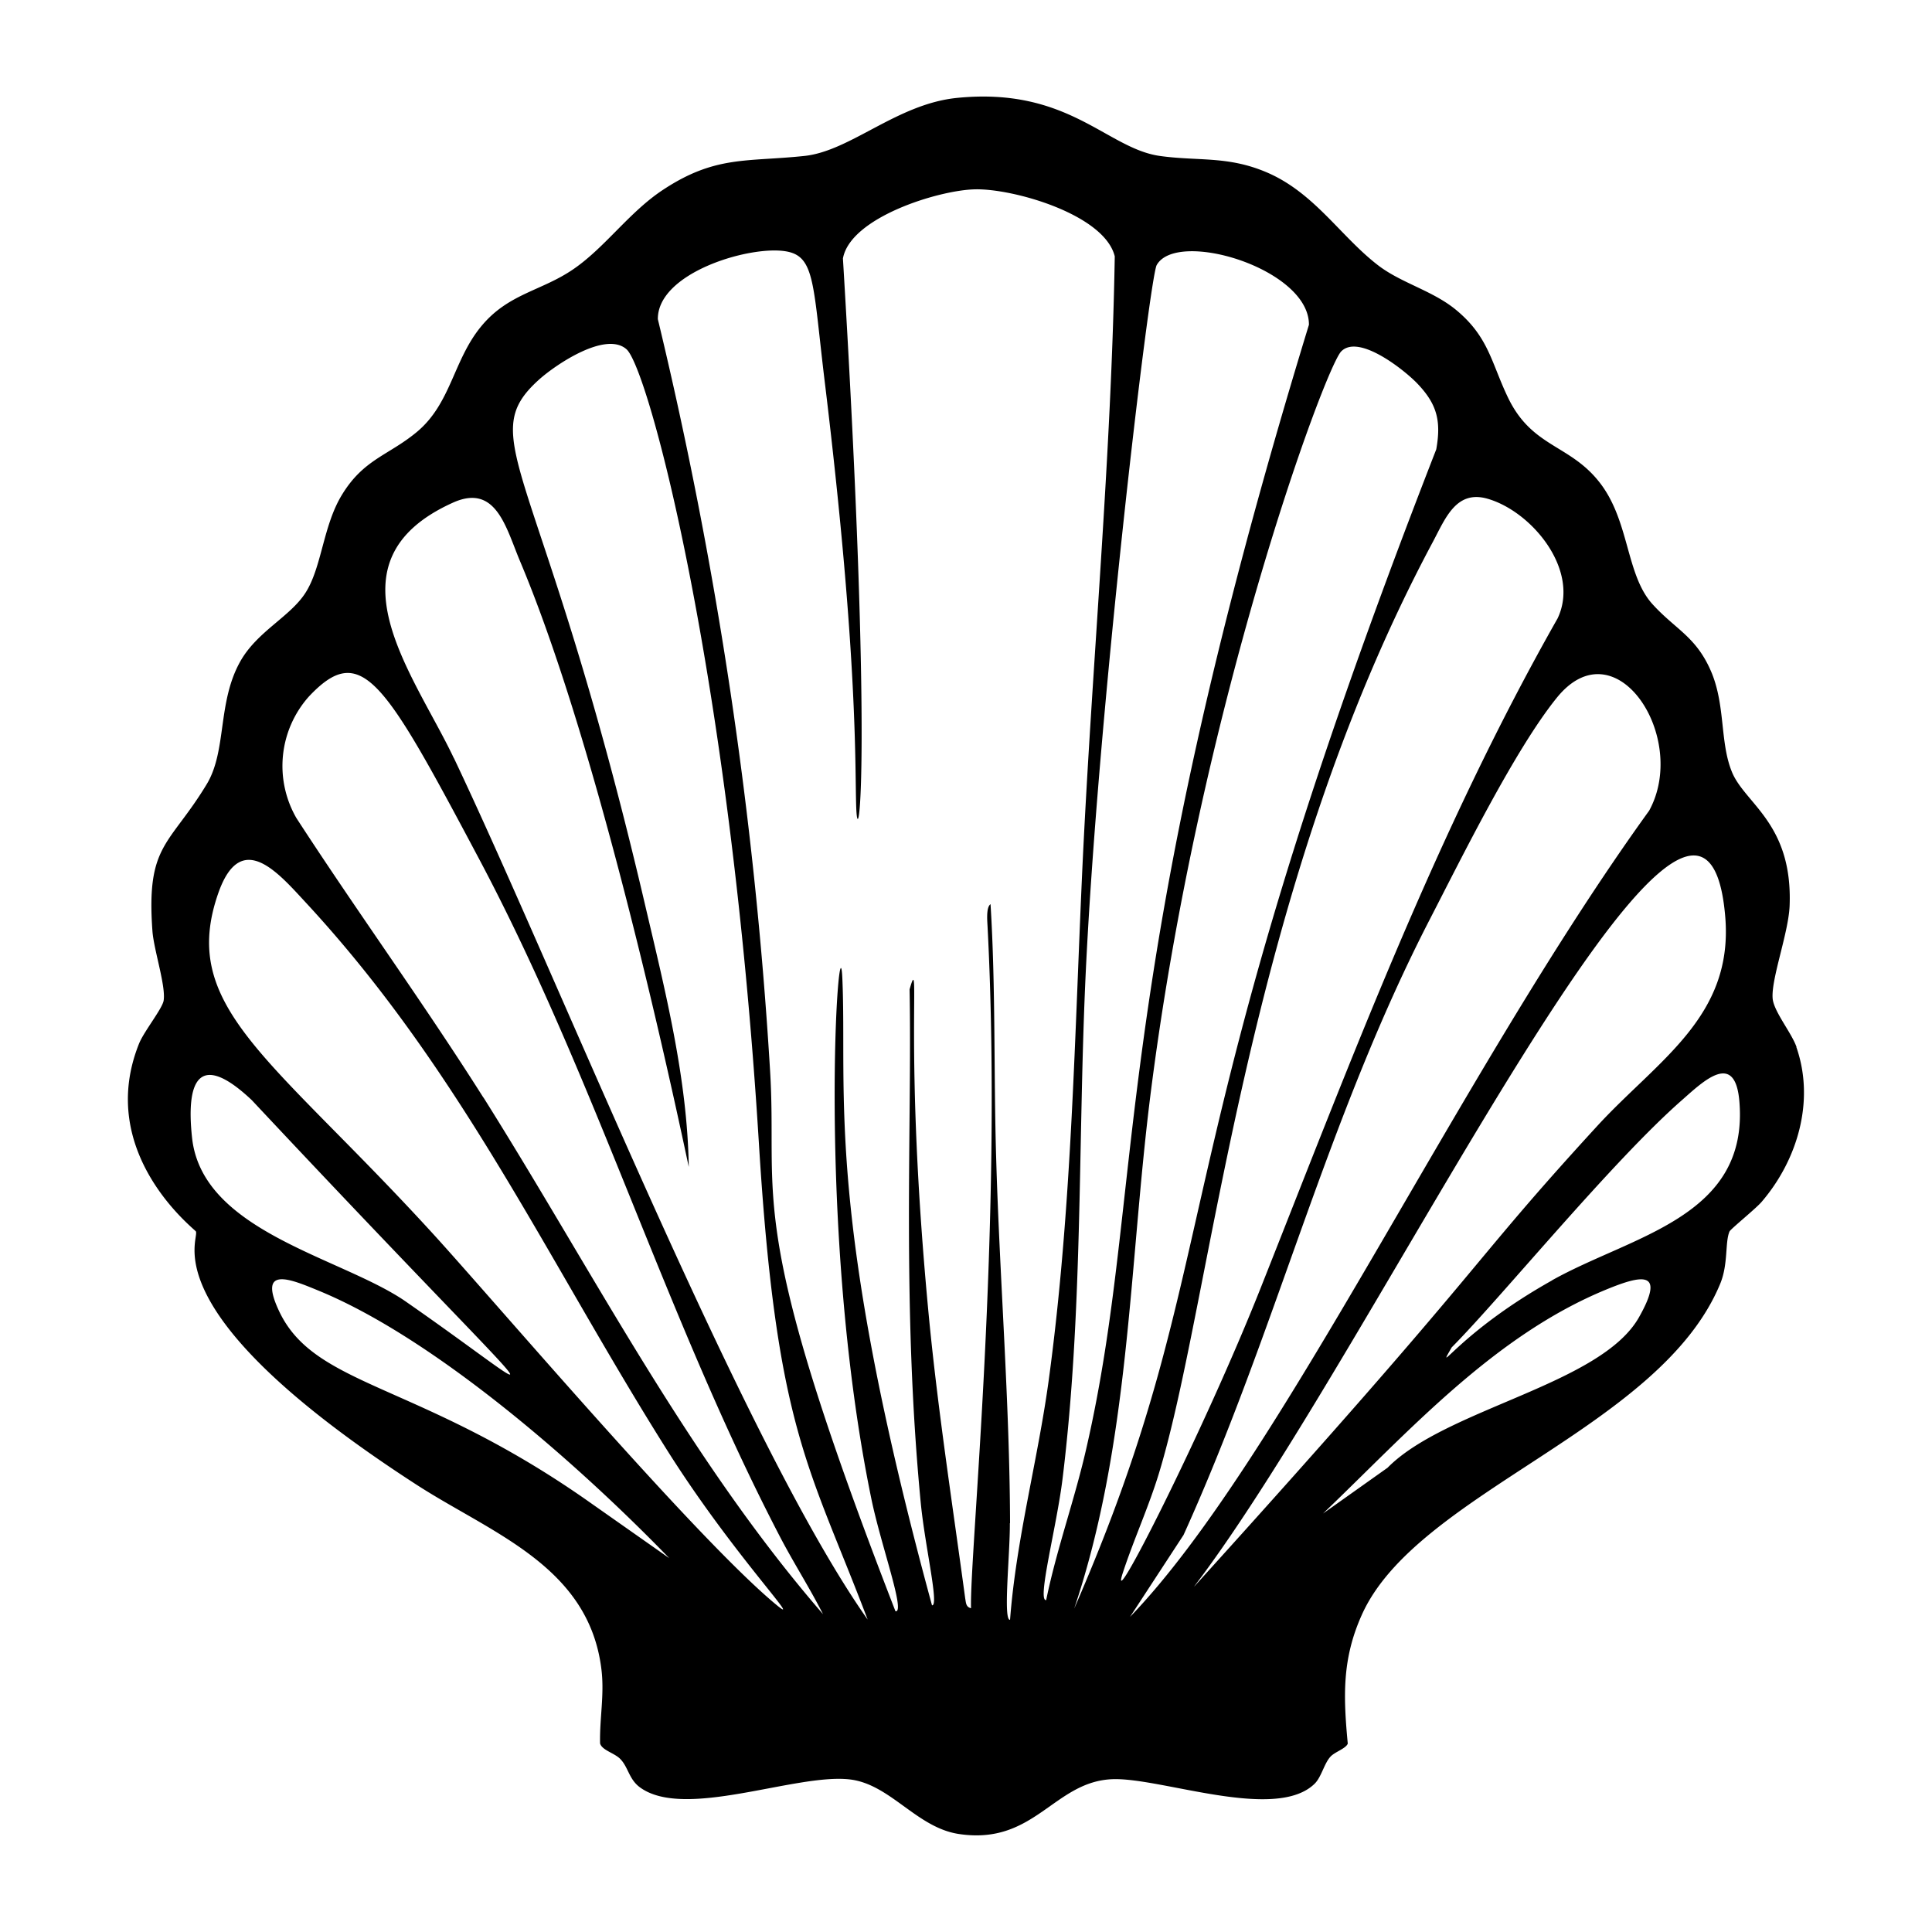
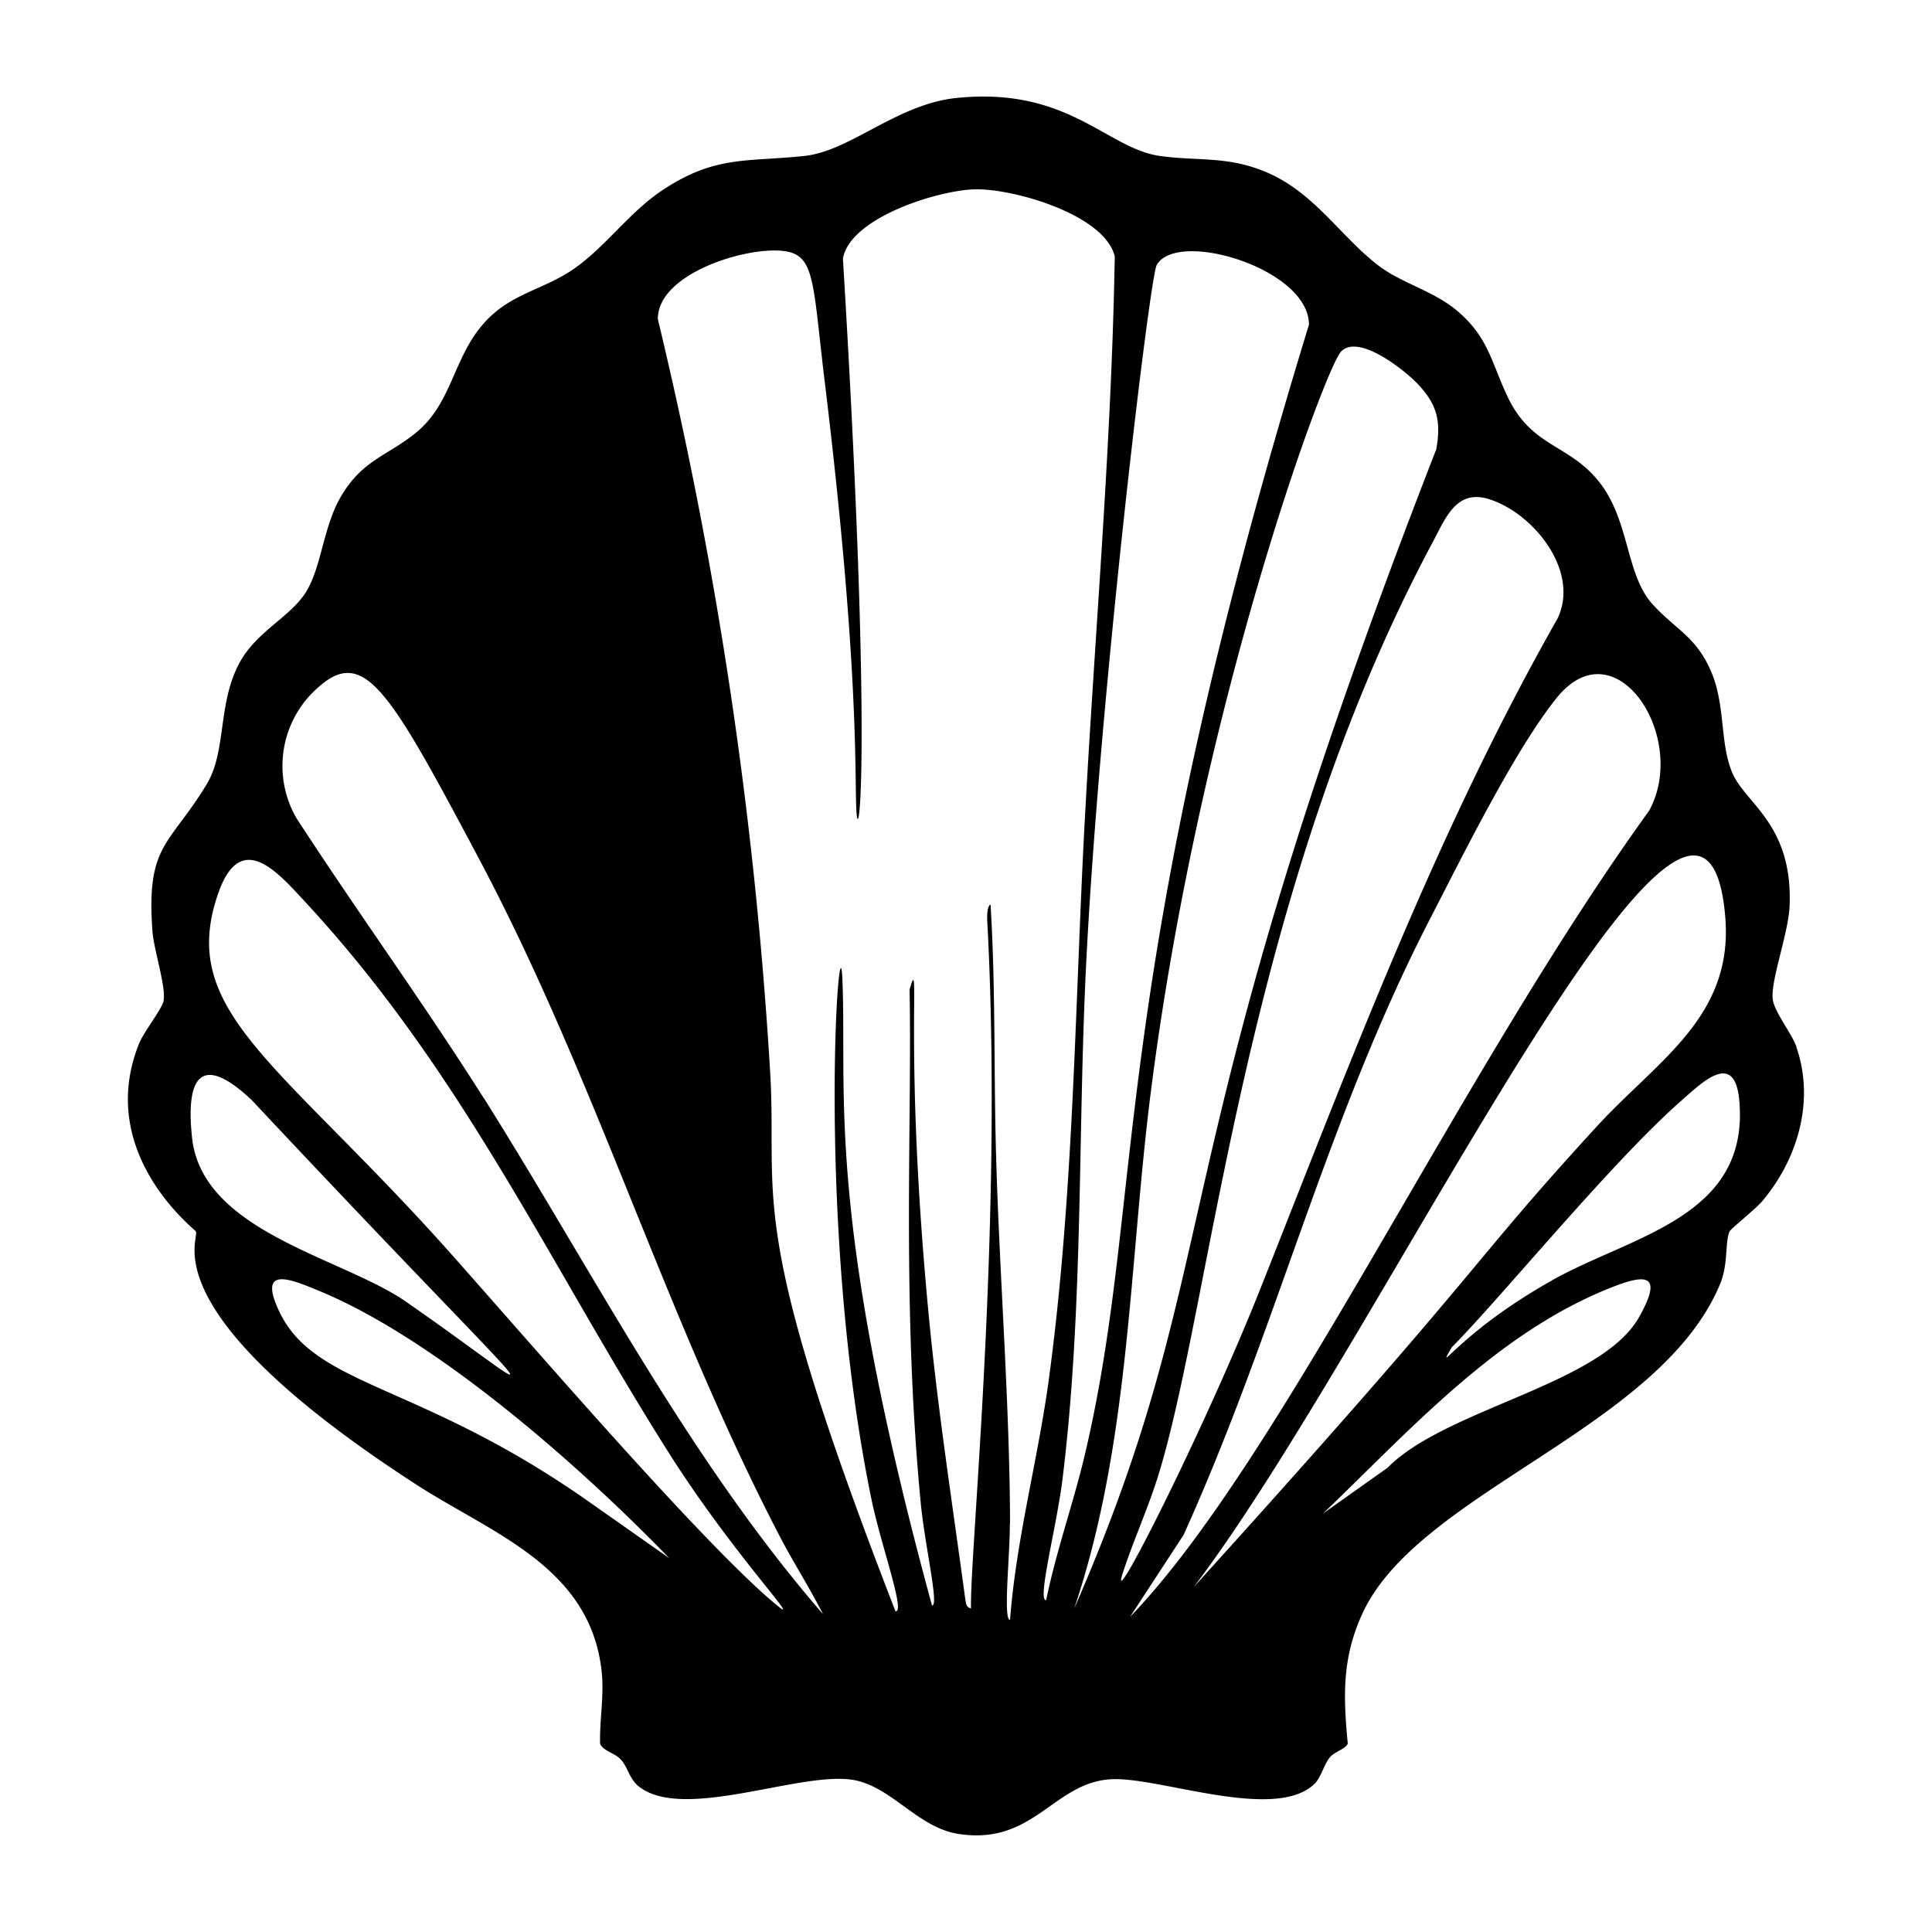
<svg xmlns="http://www.w3.org/2000/svg" viewBox="0 0 1000 1000">
-   <path d="M929.9 542c-2.6-7.5-12-18.7-12.4-25.4-.7-10.2 8.2-33.7 8.8-47.7 1.7-43-23.5-53-30-69.7-6-15-3.3-33.4-10.2-50.6-7.8-19-18.6-22.5-30.7-35.8-14-15.3-11.8-43.4-27.7-63.4-15.5-19.6-34.9-17.8-47.3-43.9-8.6-18-9.9-31.3-27-45.3-11.9-9.7-27.7-13.6-39.6-22.5-19.8-15-33.3-38-58.4-48.6-20.1-8.5-35.2-5.6-55.2-8.4-27.5-4-47.3-35.9-105.1-30-30.9 3.2-54.8 27.4-78.6 30-30 3.2-46.2-.4-73.4 17.6-17.3 11.4-29.7 29.5-46 40.8-16.7 11.6-34 12.7-48.1 29.9-14.5 17.6-15.5 40-33.5 54.8-14.6 12-27.3 13.9-38.5 32.3-9.8 16-10.4 37.4-18.8 50.6-7.9 12.5-25 20-33.8 35.6-12 21.3-6.9 46.2-17.4 63.6-19.3 31.9-31.4 30.9-28.1 76 .7 9.7 7 28.4 5.8 36-.7 4.2-10.2 16-12.7 22.2-22.8 56.7 28.9 96.2 29.4 97.3 2 4.6-23.7 41.7 113.6 130.7 39.2 25.5 89.8 42.3 96.3 96 1.6 13.1-1 25.4-.7 38.3 1 3.6 7.7 5 10.6 8.2 4 4.2 4.4 10.4 10 14.5 23 17 80.4-7.2 108.4-4.1 21.2 2.3 34.8 25.1 56.9 28.3 39.1 5.8 49-27.3 79.4-28.4 25.2-.9 84.7 22.2 104.7 2.2 3.4-3.5 4.8-10.3 8-13.8 2.2-2.5 8-4.2 9-6.8-2.3-24.5-3-43.7 7.2-66.5 28.3-63.7 154.5-96.2 185.6-171.6 4.2-10.2 2.4-21.5 4.8-27 .6-1.3 13.6-11.8 16.6-15.3 18.6-21.7 27.7-52.3 18-80.1M99.4 588.8c-3.4-31.6 4.8-44 30.9-19.4 164.4 175.5 160.3 160.1 78.6 103.5-33.8-22.5-104.4-35.8-109.5-84.1m203.3 187c-87.2-60.7-140.1-57.9-158.4-97.5-11-23.6 6.6-16 20.5-10.3 59 24.2 132.4 87.7 181.6 138.5zm98 53.9c-41.7-35-144.2-155.6-176.4-190.9-84-92-132.5-117.6-111-177.4 11.8-32.3 31-9.3 45.2 6 80.9 87.4 125.4 186 187.3 284 34.3 54.3 73 93.6 54.9 78.3M250.2 568.1c-31-49-65.2-96-96.8-144.7a54 54 0 0 1 6.5-62.9c27.1-28.8 38.8-8.6 87.5 83 60.7 114 96.7 237.3 156.1 351.5 7.1 13.7 15.5 26.7 22.5 40.5-70.3-81.2-119-177.2-175.8-267.5m-15.3-175.6c-20.8-43.9-68-101.9-.3-132.3 22.2-9.9 27.3 13.1 34.5 30.2 35 83 68.7 225.5 87.4 313.7-.7-45.7-12.2-91.2-22.6-135.6-53.4-228.5-89.4-241-54.7-272.1 8.9-7.9 34.4-25 45.1-15.5 11.4 10.2 53.5 167.6 68.5 410.9 9.1 148.6 26 166.8 56.3 246.6-64.7-91.7-160.2-332.4-214.2-446m287.9 396c-.2-62.7-5.4-126.6-7.2-189.4-1.3-43.6-.2-87.3-2.9-130.9-2.5 1.7-1.6 9.5-1.5 12.4 8 155.7-9.4 324.4-8.6 352-2.7-.6-2.6-2.9-3-5-6.5-48-14-96.5-18.7-144.7-13.6-141.5-3.8-192.7-10.1-170.6 1.3 70.8-4.1 163.3 5.8 266 2.2 22.4 9.6 53.3 5.8 52.8C426.8 627 438.6 566.5 436 506.5c-1.6-37.8-14 128.6 15.1 269.7 5 24 17.7 58.6 12.4 57.8-79.2-204-60.5-211.2-65-281.3a2234 2234 0 0 0-58-387.5c-.2-23.8 46.6-38 65.7-35.2 16 2.3 14.4 16.6 21 70.2 17.2 142.5 15.2 197.7 16 218.1 1 24.8 8.7-26.3-6.9-284.5 3.8-21.3 49.6-35.4 68.3-35.8 19.8-.5 67.1 13 72.4 34.7-1.8 104.4-11.6 208.7-16.6 313.1-4.2 89.4-5.5 179.7-17.6 268.7-5.7 41.6-16.8 82-20 123.9-3.7.5 0-33.9-.1-49.9m27.3-23.3c10.4-85 8-170.4 11.7-255.8 6-136.6 33.2-365.2 37-372.2 10.5-18.7 79 1.9 78.8 30.9-105.2 343.7-84.5 447-115 580.6-6 26.8-15.5 52.7-21 79.5-4.9.7 5.5-38.2 8.5-63m6 67.4c28.6-85 28.3-175.5 39.2-263.7 25-200.8 90.5-378.2 99-387 9-9.2 32.4 9.4 39.2 16.4 10.2 10.6 12.7 19.2 10 34.3-146 374.6-106 413.2-187.4 600m25.3-18.9c5.6-17 13.2-33.6 18.5-50.9 27.7-90.7 44-299.6 142-482.6 6.4-12.1 12-26.6 28-22.1 23 6.5 48.3 37 36.4 62-62.9 110.8-106.9 228.6-153.7 346.6-29.6 74.6-80.1 173.8-71.2 147m31.3-19.2c48-106 73.9-214.9 127.7-319.1 16.5-32 43.8-87.3 65.3-114 30.6-38.3 68.7 20.4 48 58.2-99.2 137.3-191 336.7-268.7 417.3zm5.6 26.5C713.7 695.7 881.4 334.2 893 474.7c4.2 51.4-34.6 73.8-65.9 107.7C756.8 659 774 649 618.3 821m230.1-139.3c-19.6 35-100.1 47.4-130.2 78l-33.4 23.7c44.3-42.4 88.4-92 146.5-115.9 18.7-7.7 30.8-10.1 17.1 14.2m-45-19c-48.2 27-61.2 50.8-52 34.7 25.6-25.8 82.9-96.2 119.2-128 11.3-10 27.5-25.6 29.7.7 5 60-55.5 69.3-97 92.6" />
+   <path d="M929.9 542c-2.6-7.5-12-18.7-12.4-25.4-.7-10.2 8.2-33.7 8.8-47.7 1.7-43-23.5-53-30-69.7-6-15-3.3-33.4-10.2-50.6-7.8-19-18.6-22.5-30.7-35.8-14-15.3-11.8-43.4-27.7-63.4-15.5-19.6-34.9-17.8-47.3-43.9-8.6-18-9.9-31.3-27-45.3-11.9-9.7-27.7-13.6-39.6-22.5-19.8-15-33.3-38-58.4-48.6-20.1-8.5-35.2-5.6-55.2-8.4-27.5-4-47.3-35.9-105.1-30-30.9 3.2-54.8 27.4-78.6 30-30 3.2-46.2-.4-73.4 17.6-17.3 11.4-29.7 29.5-46 40.8-16.7 11.6-34 12.7-48.1 29.9-14.5 17.6-15.5 40-33.5 54.8-14.6 12-27.3 13.9-38.5 32.3-9.8 16-10.4 37.4-18.8 50.6-7.9 12.5-25 20-33.8 35.6-12 21.3-6.9 46.2-17.4 63.6-19.3 31.9-31.4 30.9-28.1 76 .7 9.7 7 28.4 5.8 36-.7 4.2-10.2 16-12.7 22.2-22.8 56.7 28.9 96.2 29.4 97.3 2 4.6-23.7 41.7 113.6 130.7 39.2 25.5 89.8 42.3 96.3 96 1.6 13.1-1 25.4-.7 38.3 1 3.6 7.7 5 10.6 8.2 4 4.2 4.4 10.4 10 14.5 23 17 80.4-7.2 108.4-4.1 21.2 2.3 34.8 25.1 56.9 28.3 39.1 5.8 49-27.3 79.4-28.4 25.2-.9 84.7 22.2 104.7 2.2 3.4-3.5 4.8-10.3 8-13.8 2.2-2.5 8-4.2 9-6.8-2.3-24.5-3-43.7 7.2-66.5 28.3-63.7 154.5-96.2 185.6-171.6 4.2-10.2 2.4-21.5 4.8-27 .6-1.3 13.6-11.8 16.6-15.3 18.6-21.7 27.7-52.3 18-80.1M99.4 588.8c-3.4-31.6 4.8-44 30.9-19.4 164.4 175.5 160.3 160.1 78.6 103.5-33.8-22.5-104.4-35.8-109.5-84.1m203.3 187c-87.2-60.7-140.1-57.9-158.4-97.5-11-23.6 6.6-16 20.5-10.3 59 24.2 132.4 87.7 181.6 138.5zm98 53.9c-41.7-35-144.2-155.6-176.4-190.9-84-92-132.5-117.6-111-177.4 11.8-32.3 31-9.3 45.2 6 80.9 87.4 125.4 186 187.3 284 34.3 54.3 73 93.6 54.9 78.3M250.2 568.1c-31-49-65.2-96-96.8-144.7a54 54 0 0 1 6.5-62.9c27.1-28.8 38.8-8.6 87.5 83 60.7 114 96.7 237.3 156.1 351.5 7.1 13.7 15.5 26.7 22.5 40.5-70.3-81.2-119-177.2-175.8-267.5m-15.3-175.6m287.9 396c-.2-62.7-5.4-126.6-7.2-189.4-1.3-43.6-.2-87.3-2.9-130.9-2.5 1.7-1.6 9.5-1.5 12.4 8 155.7-9.4 324.4-8.6 352-2.7-.6-2.6-2.9-3-5-6.5-48-14-96.5-18.7-144.7-13.6-141.5-3.8-192.7-10.1-170.6 1.3 70.8-4.1 163.3 5.8 266 2.2 22.4 9.6 53.3 5.8 52.8C426.8 627 438.6 566.5 436 506.5c-1.6-37.8-14 128.6 15.1 269.7 5 24 17.7 58.6 12.4 57.8-79.2-204-60.5-211.2-65-281.3a2234 2234 0 0 0-58-387.5c-.2-23.8 46.6-38 65.7-35.2 16 2.3 14.4 16.6 21 70.2 17.2 142.5 15.2 197.7 16 218.1 1 24.8 8.7-26.3-6.9-284.5 3.8-21.3 49.6-35.4 68.3-35.8 19.8-.5 67.1 13 72.4 34.7-1.8 104.4-11.6 208.7-16.6 313.1-4.2 89.4-5.5 179.7-17.6 268.7-5.7 41.6-16.8 82-20 123.9-3.7.5 0-33.9-.1-49.9m27.3-23.3c10.4-85 8-170.4 11.7-255.8 6-136.6 33.2-365.2 37-372.2 10.5-18.7 79 1.9 78.8 30.9-105.2 343.7-84.5 447-115 580.6-6 26.8-15.5 52.7-21 79.5-4.9.7 5.5-38.2 8.5-63m6 67.4c28.6-85 28.3-175.5 39.2-263.7 25-200.8 90.5-378.2 99-387 9-9.2 32.4 9.4 39.2 16.4 10.2 10.6 12.7 19.2 10 34.3-146 374.6-106 413.2-187.4 600m25.3-18.9c5.6-17 13.2-33.6 18.5-50.9 27.7-90.7 44-299.6 142-482.6 6.4-12.1 12-26.6 28-22.1 23 6.5 48.3 37 36.4 62-62.9 110.8-106.9 228.6-153.7 346.6-29.6 74.6-80.1 173.8-71.2 147m31.3-19.2c48-106 73.9-214.9 127.7-319.1 16.5-32 43.8-87.3 65.3-114 30.6-38.3 68.7 20.4 48 58.2-99.2 137.3-191 336.7-268.7 417.3zm5.6 26.5C713.7 695.7 881.4 334.2 893 474.7c4.2 51.4-34.6 73.8-65.9 107.7C756.8 659 774 649 618.3 821m230.1-139.3c-19.6 35-100.1 47.4-130.2 78l-33.4 23.7c44.3-42.4 88.4-92 146.5-115.9 18.7-7.7 30.8-10.1 17.1 14.2m-45-19c-48.2 27-61.2 50.8-52 34.7 25.6-25.8 82.9-96.2 119.2-128 11.3-10 27.5-25.6 29.7.7 5 60-55.5 69.3-97 92.6" />
</svg>